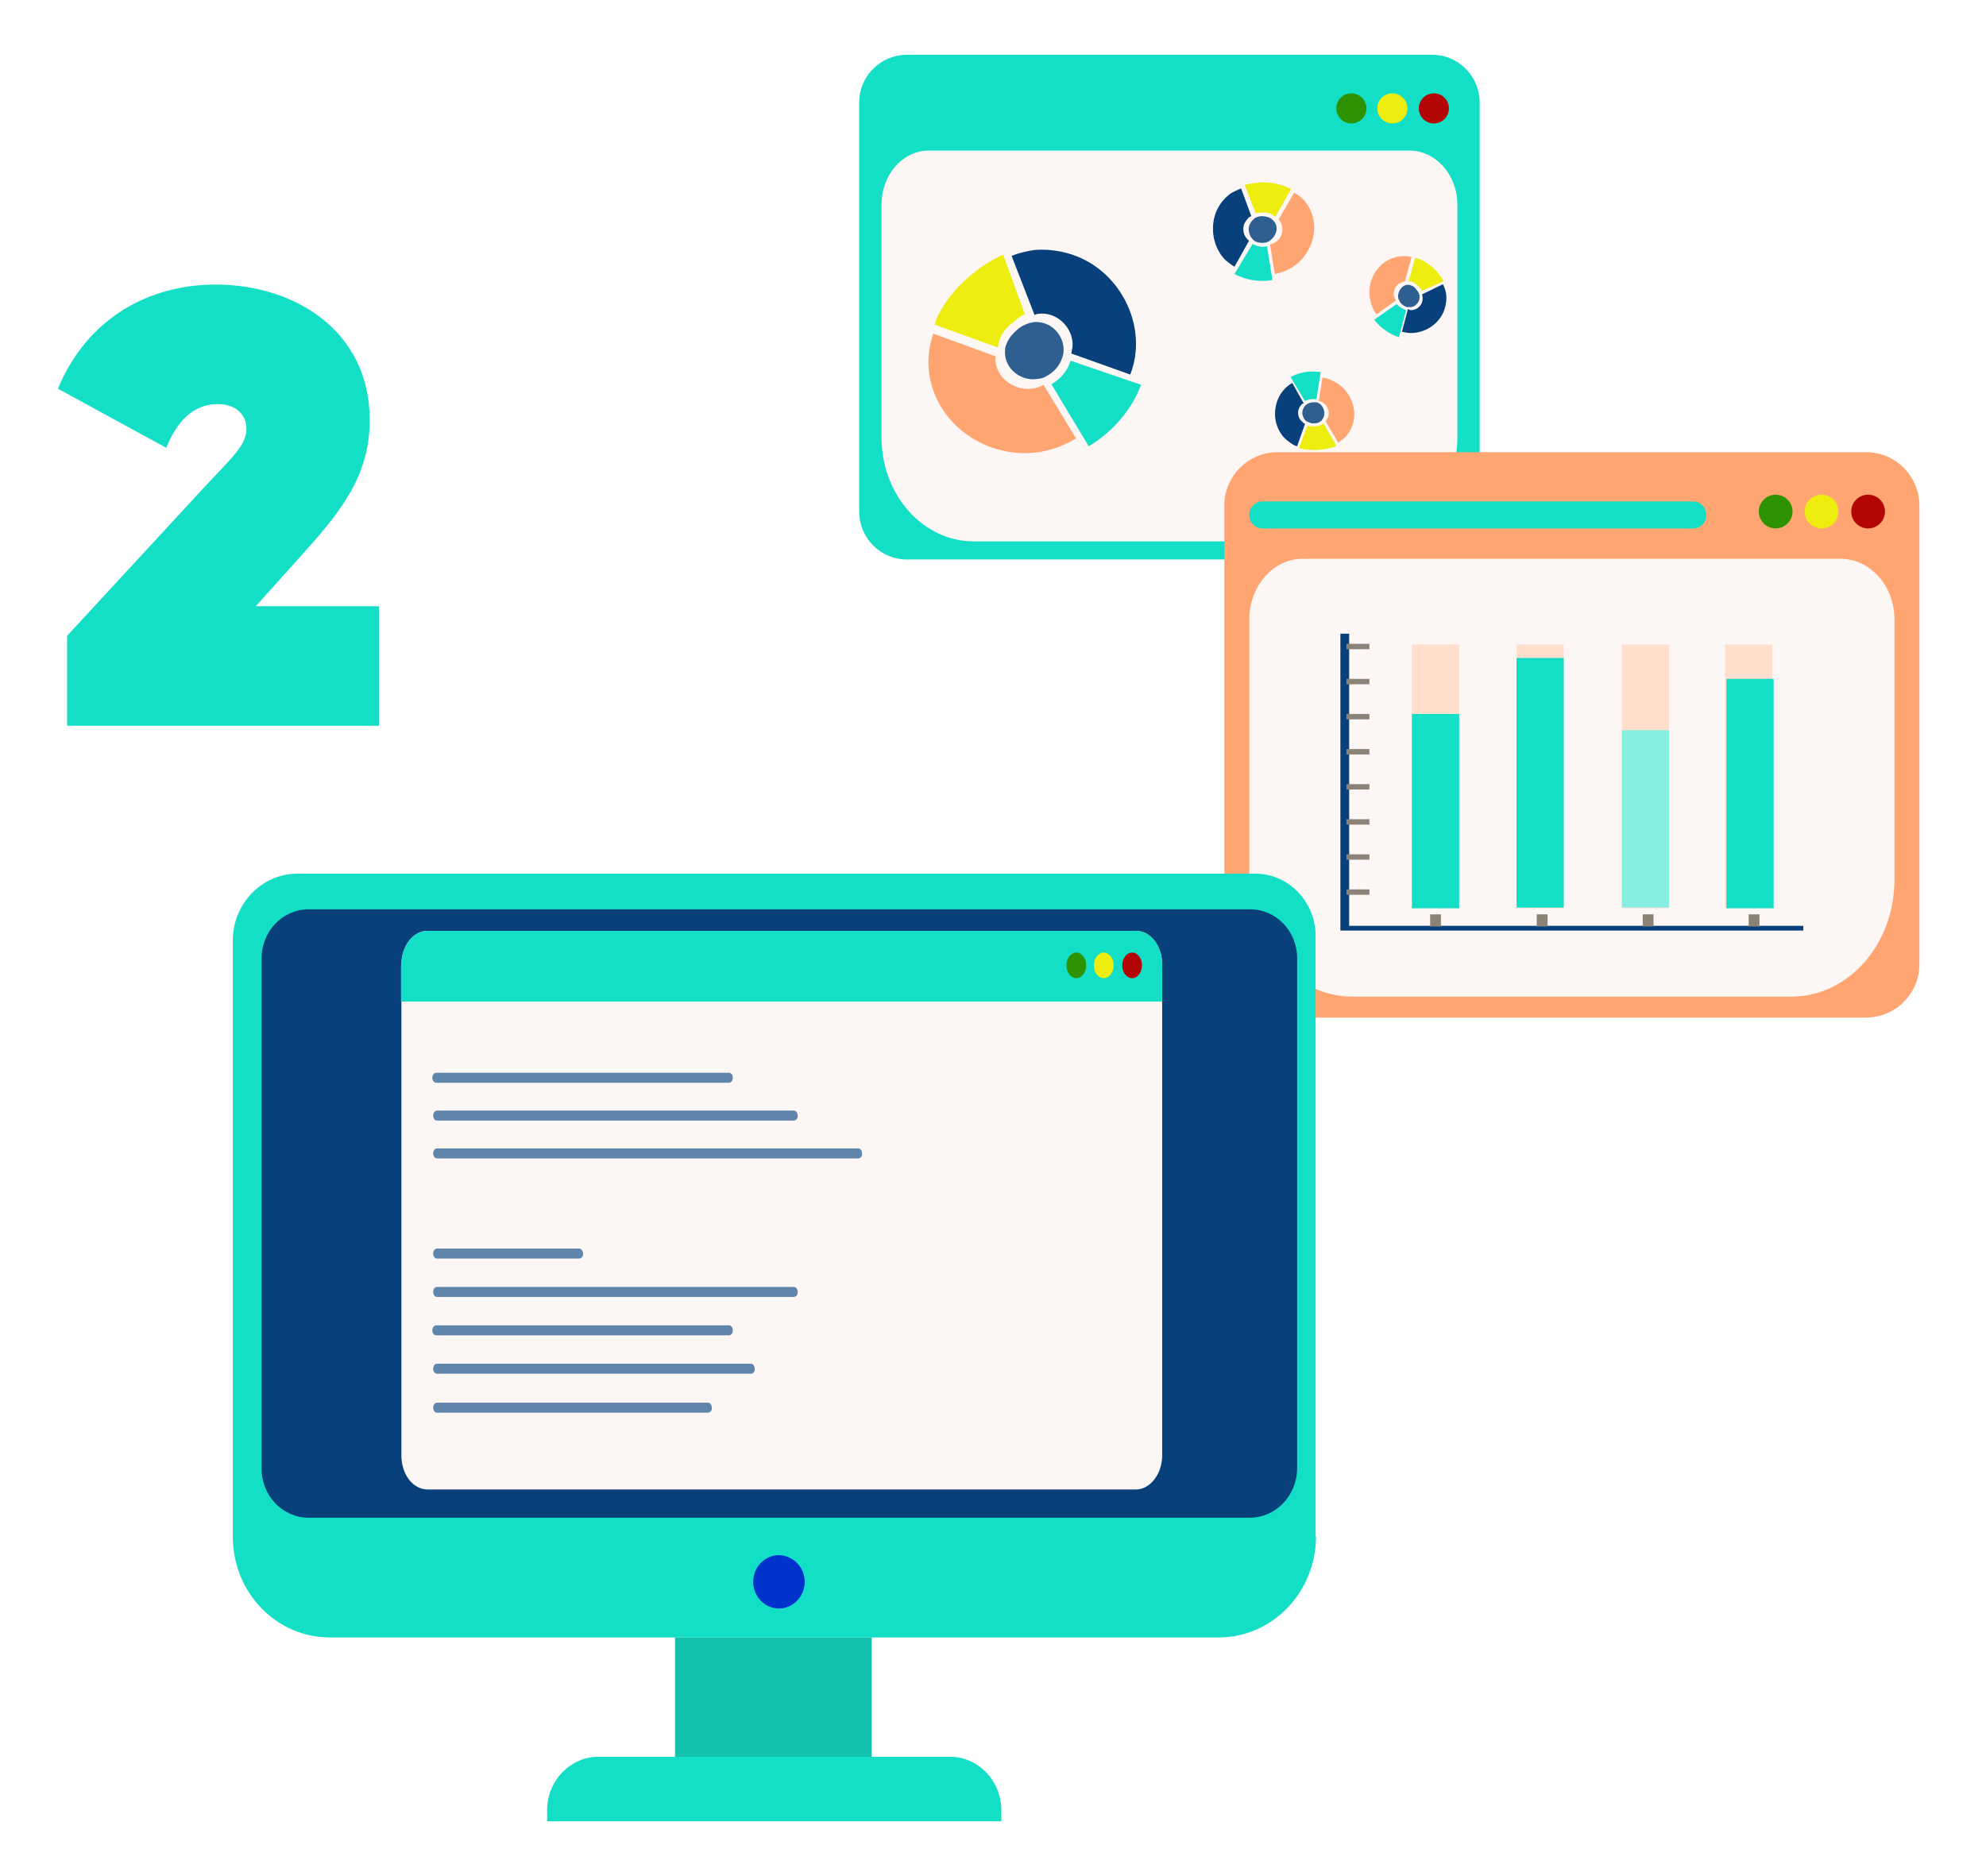
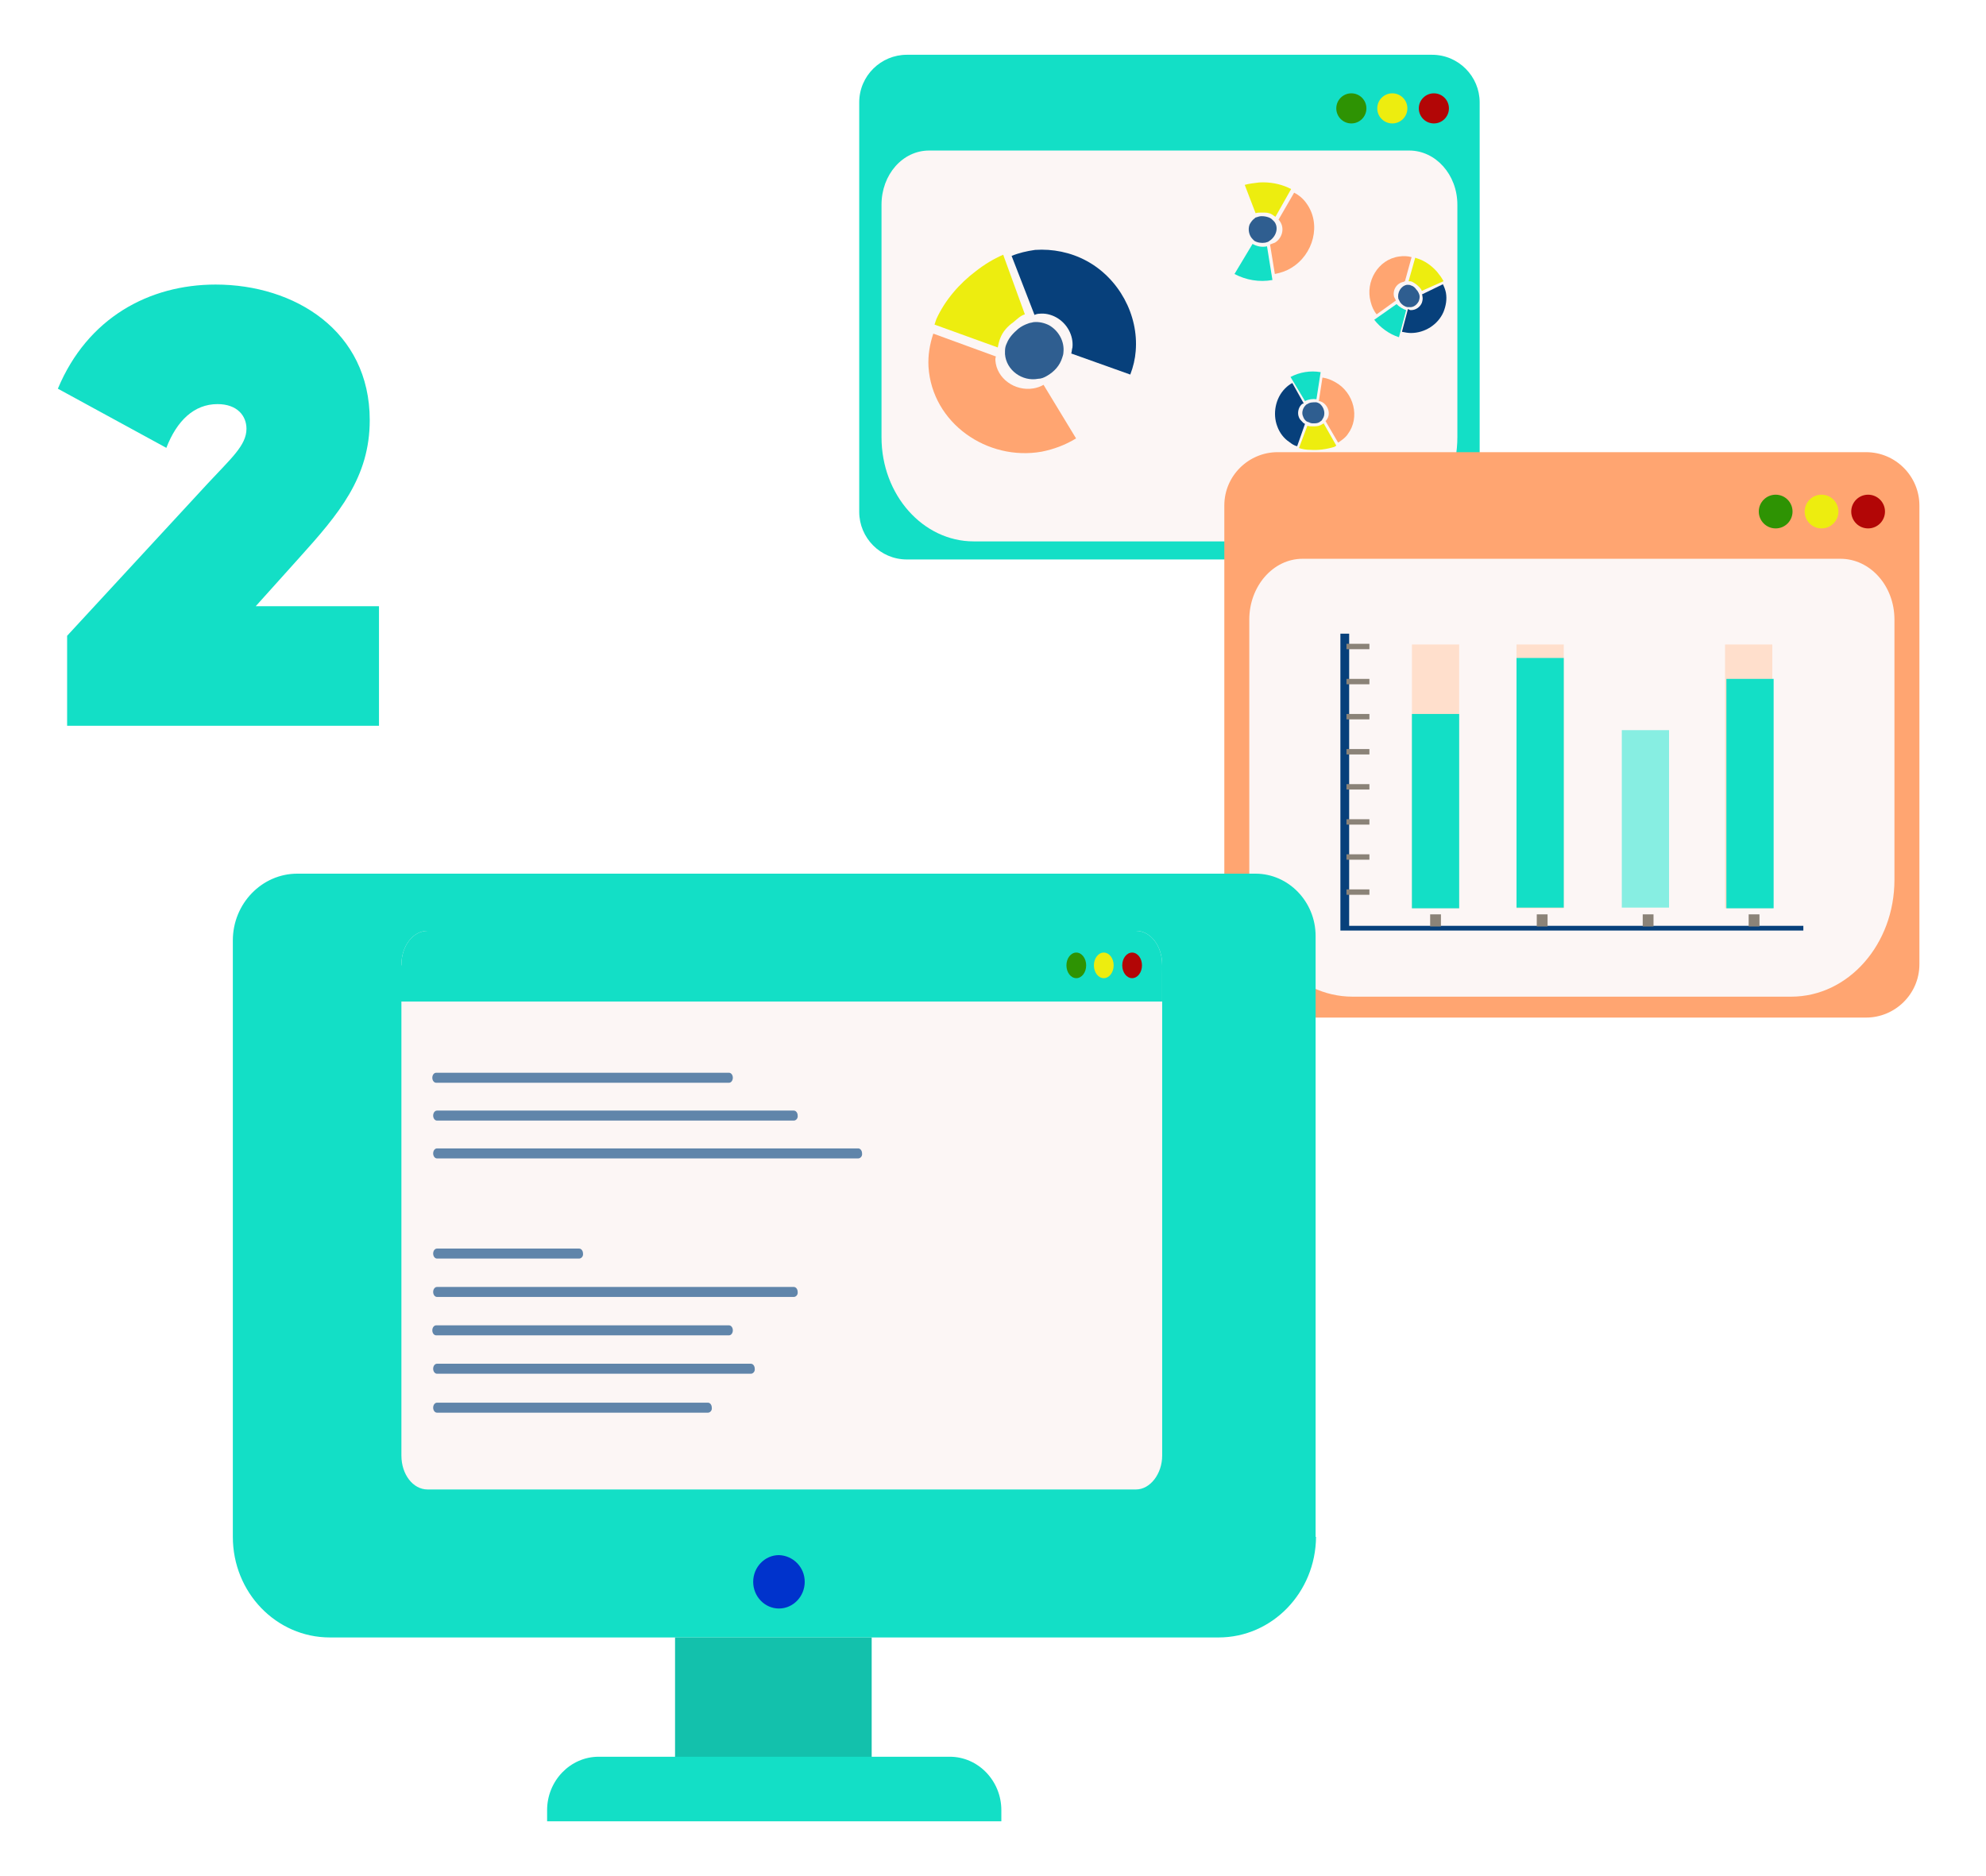
<svg xmlns="http://www.w3.org/2000/svg" width="145" height="137" viewBox="0 0 145 137" fill="none">
  <g filter="url(#filter0_d)">
    <path d="M4.9 49H27.67V40.27H18.67L21.865 36.715C24.745 33.52 26.995 30.865 26.995 26.68C26.995 20.155 21.505 16.78 15.745 16.78C10.885 16.78 6.385 19.21 4.225 24.385L12.145 28.705C12.91 26.725 14.17 25.51 15.88 25.51C17.32 25.51 17.995 26.365 17.995 27.31C17.995 28.525 16.87 29.47 15.16 31.315L4.9 42.43V49Z" fill="#13DFC6" />
  </g>
  <g filter="url(#filter1_d)">
    <path d="M108.032 33.38C108.032 35.315 106.448 36.855 104.557 36.855H66.207C64.272 36.855 62.733 35.271 62.733 33.38V3.474C62.733 1.539 64.316 0 66.207 0H104.557C106.492 0 108.032 1.583 108.032 3.474V33.38Z" fill="#13DFC6" />
    <path d="M64.36 10.951V27.927C64.36 32.149 67.394 35.535 71.089 35.535H99.675C103.413 35.535 106.404 32.105 106.404 27.927V10.951C106.404 8.752 104.821 6.993 102.886 6.993H67.834C65.899 6.993 64.36 8.752 64.36 10.951Z" fill="#FCF6F5" />
    <path d="M93.298 5.014H65.195C64.756 5.014 64.36 4.618 64.36 4.178V4.09C64.36 3.65 64.756 3.254 65.195 3.254H93.298C93.738 3.254 94.134 3.65 94.134 4.09V4.178C94.134 4.618 93.738 5.014 93.298 5.014Z" fill="#13DFC6" />
    <path d="M101.655 5.014C102.262 5.014 102.754 4.521 102.754 3.914C102.754 3.307 102.262 2.815 101.655 2.815C101.047 2.815 100.555 3.307 100.555 3.914C100.555 4.521 101.047 5.014 101.655 5.014Z" fill="#EDED0F" />
    <path d="M98.664 5.014C99.271 5.014 99.763 4.521 99.763 3.914C99.763 3.307 99.271 2.815 98.664 2.815C98.057 2.815 97.564 3.307 97.564 3.914C97.564 4.521 98.057 5.014 98.664 5.014Z" fill="#2E9303" />
    <path d="M104.689 5.014C105.296 5.014 105.788 4.521 105.788 3.914C105.788 3.307 105.296 2.815 104.689 2.815C104.082 2.815 103.589 3.307 103.589 3.914C103.589 4.521 104.082 5.014 104.689 5.014Z" fill="#B20606" />
    <path d="M71.264 15.789C71.88 15.305 72.54 14.909 73.244 14.601L74.827 18.955C74.519 19.043 74.255 19.307 73.991 19.527C73.552 19.835 73.2 20.231 73.024 20.714C72.936 20.934 72.892 21.154 72.848 21.374L68.23 19.703C68.274 19.571 68.318 19.439 68.362 19.307C68.978 17.944 70.033 16.712 71.264 15.789Z" fill="#EDED0F" />
    <path d="M78.301 21.374C78.389 20.494 77.906 19.615 77.114 19.175C76.718 18.955 76.278 18.867 75.882 18.911C75.751 18.911 75.618 18.955 75.531 18.999L73.859 14.689C74.387 14.469 74.959 14.337 75.575 14.249C76.85 14.161 78.169 14.425 79.313 15.041C81.688 16.316 83.139 18.999 82.919 21.638C82.875 22.21 82.743 22.781 82.523 23.353L78.213 21.814C78.257 21.682 78.257 21.506 78.301 21.374Z" fill="#07407B" />
-     <path d="M78.169 22.342L83.315 24.101C82.611 25.948 81.204 27.575 79.488 28.587L76.762 24.057C77.421 23.705 77.949 23.046 78.169 22.342Z" fill="#13DFC6" />
    <path d="M72.672 22.298C72.76 23.661 74.123 24.585 75.442 24.365C75.706 24.321 75.97 24.233 76.19 24.101L78.565 28.015C77.773 28.499 76.938 28.807 76.058 28.983C72.1 29.686 68.054 26.916 67.79 22.781C67.746 21.946 67.878 21.154 68.142 20.363L72.716 22.034C72.672 22.122 72.672 22.21 72.672 22.298Z" fill="#FFA571" />
    <path d="M73.376 21.858C73.376 21.77 73.376 21.682 73.376 21.638C73.376 21.418 73.42 21.242 73.508 21.066C73.684 20.626 73.992 20.319 74.344 20.011C74.563 19.835 74.827 19.703 75.091 19.615C75.179 19.571 75.311 19.571 75.443 19.527C75.839 19.483 76.235 19.571 76.587 19.747C77.29 20.142 77.73 20.934 77.642 21.726C77.642 21.858 77.598 21.99 77.554 22.122C77.378 22.693 76.982 23.133 76.454 23.441C76.235 23.573 76.015 23.661 75.795 23.661C74.651 23.881 73.464 23.045 73.376 21.858Z" fill="#2F5E90" />
    <path d="M91.935 9.324C91.583 9.368 91.187 9.412 90.879 9.5L91.671 11.567C91.803 11.523 91.979 11.523 92.155 11.523C92.419 11.523 92.639 11.523 92.859 11.655C92.946 11.699 93.034 11.787 93.122 11.831L94.266 9.807C94.222 9.763 94.134 9.763 94.09 9.719C93.43 9.412 92.683 9.28 91.935 9.324Z" fill="#EDED0F" />
-     <path d="M91.099 13.502C90.791 13.194 90.704 12.754 90.835 12.358C90.924 12.182 91.055 12.006 91.187 11.874C91.231 11.831 91.275 11.831 91.363 11.787L90.616 9.763C90.352 9.851 90.132 9.983 89.868 10.115C89.384 10.467 88.988 10.951 88.769 11.523C88.329 12.71 88.593 14.117 89.472 14.997C89.692 15.173 89.912 15.349 90.132 15.481L91.187 13.59C91.231 13.59 91.143 13.546 91.099 13.502Z" fill="#07407B" />
    <path d="M91.451 13.81L90.131 16.009C90.967 16.448 91.934 16.624 92.902 16.448L92.506 13.986C92.11 14.073 91.759 13.986 91.451 13.81Z" fill="#13DFC6" />
    <path d="M93.43 12.138C93.826 12.666 93.606 13.414 93.078 13.722C92.947 13.765 92.859 13.809 92.727 13.854L93.078 16.009C93.518 15.921 93.914 15.789 94.266 15.569C95.893 14.601 96.509 12.358 95.365 10.819C95.145 10.511 94.838 10.247 94.486 10.071L93.342 12.05C93.386 12.05 93.386 12.094 93.43 12.138Z" fill="#FFA571" />
    <path d="M93.035 12.182C92.991 12.138 92.991 12.138 92.947 12.094C92.859 12.006 92.815 11.962 92.727 11.918C92.551 11.83 92.331 11.786 92.111 11.786C91.979 11.786 91.847 11.83 91.715 11.874C91.671 11.874 91.627 11.918 91.583 11.962C91.451 12.05 91.32 12.226 91.231 12.402C91.1 12.754 91.188 13.194 91.451 13.458C91.495 13.502 91.539 13.546 91.583 13.589C91.803 13.722 92.111 13.765 92.375 13.722C92.507 13.678 92.595 13.678 92.683 13.589C93.167 13.282 93.386 12.622 93.035 12.182Z" fill="#2F5E90" />
    <path d="M95.674 28.85C95.366 28.85 95.102 28.806 94.838 28.718L95.454 27.091C95.586 27.135 95.718 27.135 95.85 27.135C96.026 27.135 96.246 27.135 96.422 27.047C96.51 27.003 96.554 26.959 96.641 26.915L97.565 28.543C97.521 28.587 97.477 28.587 97.433 28.631C96.861 28.806 96.246 28.894 95.674 28.85Z" fill="#EDED0F" />
    <path d="M95.014 25.552C94.794 25.772 94.706 26.168 94.838 26.476C94.882 26.608 95.014 26.739 95.146 26.871C95.19 26.915 95.234 26.915 95.278 26.959L94.706 28.587C94.486 28.543 94.31 28.411 94.135 28.279C93.739 28.015 93.431 27.619 93.255 27.135C92.903 26.212 93.123 25.068 93.827 24.365C94.002 24.189 94.178 24.057 94.354 23.969L95.19 25.464C95.102 25.464 95.058 25.508 95.014 25.552Z" fill="#07407B" />
    <path d="M95.278 25.288L94.223 23.529C94.882 23.177 95.674 23.045 96.422 23.177L96.114 25.156C95.85 25.112 95.542 25.156 95.278 25.288Z" fill="#13DFC6" />
    <path d="M96.861 26.651C97.169 26.256 96.993 25.64 96.553 25.376C96.466 25.332 96.377 25.288 96.29 25.288L96.553 23.573C96.905 23.617 97.213 23.749 97.521 23.925C98.84 24.672 99.324 26.476 98.401 27.707C98.225 27.971 97.961 28.147 97.697 28.323L96.773 26.739C96.817 26.695 96.861 26.695 96.861 26.651Z" fill="#FFA571" />
    <path d="M96.553 26.608C96.553 26.652 96.509 26.652 96.509 26.696C96.465 26.74 96.377 26.784 96.333 26.828C96.201 26.916 96.026 26.916 95.85 26.916C95.718 26.916 95.63 26.872 95.542 26.828C95.498 26.828 95.454 26.784 95.41 26.784C95.278 26.696 95.19 26.564 95.146 26.432C95.014 26.168 95.102 25.816 95.322 25.596C95.366 25.552 95.41 25.508 95.454 25.508C95.63 25.376 95.85 25.376 96.07 25.376C96.157 25.376 96.245 25.42 96.333 25.464C96.685 25.728 96.817 26.256 96.553 26.608Z" fill="#2F5E90" />
    <path d="M104.909 15.833C105.085 16.052 105.261 16.272 105.393 16.536L103.809 17.24C103.765 17.108 103.677 17.02 103.589 16.932C103.458 16.8 103.282 16.668 103.106 16.58C103.018 16.536 102.93 16.536 102.842 16.536L103.326 14.821C103.37 14.821 103.414 14.865 103.458 14.865C104.029 15.041 104.513 15.393 104.909 15.833Z" fill="#EDED0F" />
    <path d="M103.017 18.647C103.369 18.647 103.677 18.427 103.809 18.119C103.853 17.988 103.897 17.812 103.853 17.636C103.853 17.592 103.853 17.548 103.809 17.504L105.348 16.756C105.436 16.932 105.524 17.152 105.568 17.372C105.656 17.856 105.568 18.339 105.392 18.779C104.996 19.703 104.029 20.318 103.017 20.318C102.797 20.318 102.577 20.274 102.357 20.23L102.797 18.559C102.929 18.647 102.973 18.647 103.017 18.647Z" fill="#07407B" />
    <path d="M102.666 18.647L102.139 20.626C101.435 20.406 100.775 19.922 100.335 19.351L101.963 18.207C102.139 18.383 102.402 18.559 102.666 18.647Z" fill="#13DFC6" />
    <path d="M102.49 16.58C101.962 16.668 101.654 17.196 101.786 17.68C101.83 17.768 101.874 17.855 101.918 17.944L100.511 18.955C100.291 18.691 100.159 18.383 100.071 18.031C99.675 16.58 100.599 14.953 102.138 14.733C102.446 14.689 102.754 14.689 103.062 14.777L102.578 16.536C102.578 16.536 102.534 16.536 102.49 16.58Z" fill="#FFA571" />
    <path d="M102.71 16.8C102.754 16.8 102.754 16.8 102.798 16.8C102.886 16.8 102.93 16.8 103.018 16.844C103.193 16.888 103.325 17.02 103.413 17.152C103.501 17.24 103.545 17.328 103.589 17.416C103.589 17.46 103.633 17.504 103.633 17.548C103.677 17.68 103.633 17.856 103.589 17.988C103.457 18.251 103.193 18.471 102.886 18.427C102.842 18.427 102.798 18.427 102.754 18.427C102.534 18.383 102.358 18.251 102.226 18.076C102.182 17.988 102.138 17.899 102.094 17.812C102.006 17.372 102.27 16.888 102.71 16.8Z" fill="#2F5E90" />
  </g>
  <g filter="url(#filter2_d)">
    <path d="M140.138 66.417C140.138 68.585 138.364 70.309 136.245 70.309H93.281C91.113 70.309 89.389 68.536 89.389 66.417V32.913C89.389 30.745 91.162 29.02 93.281 29.02H136.245C138.413 29.02 140.138 30.794 140.138 32.913V66.417Z" fill="#FFA571" />
    <path d="M91.212 41.24V60.258C91.212 64.988 94.612 68.782 98.75 68.782H130.776C134.964 68.782 138.315 64.939 138.315 60.258V41.24C138.315 38.776 136.541 36.805 134.373 36.805H95.104C92.936 36.805 91.212 38.825 91.212 41.24Z" fill="#FCF6F5" />
-     <path d="M123.632 34.588H92.148C91.655 34.588 91.212 34.145 91.212 33.652V33.553C91.212 33.061 91.655 32.617 92.148 32.617H123.632C124.125 32.617 124.568 33.061 124.568 33.553V33.652C124.568 34.194 124.125 34.588 123.632 34.588Z" fill="#13DFC6" />
    <path d="M132.993 34.588C133.673 34.588 134.225 34.037 134.225 33.356C134.225 32.676 133.673 32.125 132.993 32.125C132.313 32.125 131.761 32.676 131.761 33.356C131.761 34.037 132.313 34.588 132.993 34.588Z" fill="#EDED0F" />
    <path d="M129.643 34.588C130.323 34.588 130.875 34.037 130.875 33.356C130.875 32.676 130.323 32.125 129.643 32.125C128.963 32.125 128.411 32.676 128.411 33.356C128.411 34.037 128.963 34.588 129.643 34.588Z" fill="#2E9303" />
    <path d="M136.393 34.588C137.073 34.588 137.625 34.037 137.625 33.356C137.625 32.676 137.073 32.125 136.393 32.125C135.713 32.125 135.161 32.676 135.161 33.356C135.161 34.037 135.713 34.588 136.393 34.588Z" fill="#B20606" />
    <path d="M114.172 43.063H110.723V62.328H114.172V43.063Z" fill="#FFDFCC" />
-     <path d="M121.859 43.063H118.41V62.328H121.859V43.063Z" fill="#FFDFCC" />
    <path d="M129.397 43.063H125.948V62.328H129.397V43.063Z" fill="#FFDFCC" />
    <path d="M106.535 43.063H103.086V62.328H106.535V43.063Z" fill="#FFDFCC" />
    <path d="M106.535 48.138H103.086V62.328H106.535V48.138Z" fill="#13DFC6" />
    <path d="M114.172 44.048H110.723V62.279H114.172V44.048Z" fill="#13DFC6" />
    <path d="M121.859 49.32H118.41V62.278H121.859V49.32Z" fill="#87EEE2" />
    <path d="M129.495 45.576H126.046V62.328H129.495V45.576Z" fill="#13DFC6" />
    <path d="M98.504 63.609V42.274H97.864V63.609V63.904V63.954H131.664V63.609H98.504Z" fill="#07407B" />
    <path d="M99.982 43.013H98.307V43.408H99.982V43.013Z" fill="#8B8378" />
    <path d="M99.982 45.576H98.307V45.97H99.982V45.576Z" fill="#8B8378" />
    <path d="M99.982 48.138H98.307V48.532H99.982V48.138Z" fill="#8B8378" />
    <path d="M99.982 50.7H98.307V51.094H99.982V50.7Z" fill="#8B8378" />
    <path d="M99.982 53.262H98.307V53.656H99.982V53.262Z" fill="#8B8378" />
    <path d="M99.982 55.824H98.307V56.218H99.982V55.824Z" fill="#8B8378" />
    <path d="M99.982 58.386H98.307V58.78H99.982V58.386Z" fill="#8B8378" />
    <path d="M99.982 60.948H98.307V61.342H99.982V60.948Z" fill="#8B8378" />
    <path d="M105.205 62.771H104.417V63.658H105.205V62.771Z" fill="#8B8378" />
-     <path d="M112.99 62.771H112.201V63.658H112.99V62.771Z" fill="#8B8378" />
+     <path d="M112.99 62.771H112.201V63.658H112.99V62.771" fill="#8B8378" />
    <path d="M120.725 62.771H119.937V63.658H120.725V62.771Z" fill="#8B8378" />
    <path d="M128.461 62.771H127.672V63.658H128.461V62.771Z" fill="#8B8378" />
  </g>
  <g filter="url(#filter3_d)">
    <path d="M96.054 108.23H17V64.676C17 61.978 19.131 59.8 21.702 59.8H91.665C94.079 59.8 96.054 61.848 96.054 64.351V108.23Z" fill="#13DFC6" />
    <path d="M88.97 115.576H24.084C20.166 115.576 17 112.293 17 108.23H96.085C96.054 112.293 92.888 115.576 88.97 115.576Z" fill="#13DFC6" />
    <path d="M63.642 115.576H49.286V124.645H63.642V115.576Z" fill="#13C1AC" />
    <path d="M73.109 129H39.945V128.187C39.945 126.042 41.638 124.287 43.707 124.287H69.348C71.416 124.287 73.109 126.042 73.109 128.187V129Z" fill="#13DFC6" />
-     <path d="M91.227 106.833H22.548C20.636 106.833 19.1 105.24 19.1 103.257V65.976C19.1 63.993 20.636 62.401 22.548 62.401H91.258C93.17 62.401 94.706 63.993 94.706 65.976V103.257C94.675 105.24 93.139 106.833 91.227 106.833Z" fill="#07407B" />
    <path d="M58.753 111.513C58.753 112.586 57.906 113.463 56.872 113.463C55.838 113.463 54.991 112.586 54.991 111.513C54.991 110.441 55.838 109.563 56.872 109.563C57.906 109.595 58.753 110.441 58.753 111.513Z" fill="#0033CC" />
    <path d="M82.94 104.769H31.219C30.154 104.769 29.307 103.672 29.307 102.291V66.456C29.307 65.074 30.154 63.977 31.219 63.977H82.94C84.005 63.977 84.852 65.074 84.852 66.456V102.291C84.852 103.631 83.974 104.769 82.94 104.769Z" fill="#FCF6F5" />
    <path d="M82.94 69.015H31.219C30.154 69.015 29.307 67.918 29.307 66.537V66.456C29.307 65.074 30.154 63.977 31.219 63.977H82.94C84.005 63.977 84.852 65.074 84.852 66.456V66.537C84.852 67.918 83.974 69.015 82.94 69.015Z" fill="#13DFC6" />
    <path d="M84.851 66.496H29.275V69.137H84.851V66.496Z" fill="#13DFC6" />
    <path d="M80.588 67.431C80.986 67.431 81.309 67.012 81.309 66.496C81.309 65.98 80.986 65.562 80.588 65.562C80.19 65.562 79.867 65.98 79.867 66.496C79.867 67.012 80.19 67.431 80.588 67.431Z" fill="#EDED0F" />
    <path d="M78.582 67.431C78.98 67.431 79.303 67.012 79.303 66.496C79.303 65.98 78.98 65.562 78.582 65.562C78.184 65.562 77.861 65.98 77.861 66.496C77.861 67.012 78.184 67.431 78.582 67.431Z" fill="#2E9303" />
    <path d="M82.657 67.431C83.055 67.431 83.378 67.012 83.378 66.496C83.378 65.98 83.055 65.562 82.657 65.562C82.259 65.562 81.936 65.98 81.936 66.496C81.936 67.012 82.259 67.431 82.657 67.431Z" fill="#B20606" />
    <path d="M53.223 75.069H31.846C31.689 75.069 31.564 74.906 31.564 74.703C31.564 74.5 31.689 74.338 31.846 74.338H53.223C53.38 74.338 53.505 74.5 53.505 74.703C53.505 74.906 53.38 75.069 53.223 75.069Z" fill="#6085AA" />
    <path d="M57.956 77.832H31.908C31.751 77.832 31.626 77.669 31.626 77.466C31.626 77.263 31.751 77.101 31.908 77.101H57.956C58.113 77.101 58.239 77.263 58.239 77.466C58.27 77.669 58.113 77.832 57.956 77.832Z" fill="#6085AA" />
    <path d="M62.658 80.595H31.908C31.751 80.595 31.626 80.432 31.626 80.229C31.626 80.026 31.751 79.863 31.908 79.863H62.658C62.815 79.863 62.94 80.026 62.94 80.229C62.972 80.432 62.815 80.595 62.658 80.595Z" fill="#6085AA" />
    <path d="M42.283 87.908H31.908C31.751 87.908 31.626 87.745 31.626 87.542C31.626 87.339 31.751 87.177 31.908 87.177H42.283C42.44 87.177 42.566 87.339 42.566 87.542C42.597 87.745 42.44 87.908 42.283 87.908Z" fill="#6085AA" />
    <path d="M57.956 90.711H31.908C31.751 90.711 31.626 90.549 31.626 90.346C31.626 90.142 31.751 89.98 31.908 89.98H57.956C58.113 89.98 58.239 90.142 58.239 90.346C58.27 90.549 58.113 90.711 57.956 90.711Z" fill="#6085AA" />
    <path d="M53.223 93.514H31.846C31.689 93.514 31.564 93.352 31.564 93.149C31.564 92.946 31.689 92.783 31.846 92.783H53.223C53.38 92.783 53.505 92.946 53.505 93.149C53.505 93.352 53.38 93.514 53.223 93.514Z" fill="#6085AA" />
    <path d="M54.822 96.318H31.908C31.751 96.318 31.626 96.156 31.626 95.952C31.626 95.749 31.751 95.587 31.908 95.587H54.822C54.978 95.587 55.104 95.749 55.104 95.952C55.135 96.156 54.978 96.318 54.822 96.318Z" fill="#6085AA" />
    <path d="M51.687 99.162H31.908C31.751 99.162 31.626 99 31.626 98.797C31.626 98.593 31.751 98.431 31.908 98.431H51.687C51.844 98.431 51.969 98.593 51.969 98.797C52.001 99 51.844 99.162 51.687 99.162Z" fill="#6085AA" />
  </g>
  <defs>
    <filter id="filter0_d" x="0.225" y="16.78" width="31.445" height="40.22" filterUnits="userSpaceOnUse" color-interpolation-filters="sRGB">
      <feFlood flood-opacity="0" result="BackgroundImageFix" />
      <feColorMatrix in="SourceAlpha" type="matrix" values="0 0 0 0 0 0 0 0 0 0 0 0 0 0 0 0 0 0 127 0" result="hardAlpha" />
      <feOffset dy="4" />
      <feGaussianBlur stdDeviation="2" />
      <feColorMatrix type="matrix" values="0 0 0 0 0 0 0 0 0 0 0 0 0 0 0 0 0 0 0.25 0" />
      <feBlend mode="normal" in2="BackgroundImageFix" result="effect1_dropShadow" />
      <feBlend mode="normal" in="SourceGraphic" in2="effect1_dropShadow" result="shape" />
    </filter>
    <filter id="filter1_d" x="58.733" y="0" width="53.299" height="44.855" filterUnits="userSpaceOnUse" color-interpolation-filters="sRGB">
      <feFlood flood-opacity="0" result="BackgroundImageFix" />
      <feColorMatrix in="SourceAlpha" type="matrix" values="0 0 0 0 0 0 0 0 0 0 0 0 0 0 0 0 0 0 127 0" result="hardAlpha" />
      <feOffset dy="4" />
      <feGaussianBlur stdDeviation="2" />
      <feColorMatrix type="matrix" values="0 0 0 0 0 0 0 0 0 0 0 0 0 0 0 0 0 0 0.25 0" />
      <feBlend mode="normal" in2="BackgroundImageFix" result="effect1_dropShadow" />
      <feBlend mode="normal" in="SourceGraphic" in2="effect1_dropShadow" result="shape" />
    </filter>
    <filter id="filter2_d" x="85.389" y="29.02" width="58.749" height="49.289" filterUnits="userSpaceOnUse" color-interpolation-filters="sRGB">
      <feFlood flood-opacity="0" result="BackgroundImageFix" />
      <feColorMatrix in="SourceAlpha" type="matrix" values="0 0 0 0 0 0 0 0 0 0 0 0 0 0 0 0 0 0 127 0" result="hardAlpha" />
      <feOffset dy="4" />
      <feGaussianBlur stdDeviation="2" />
      <feColorMatrix type="matrix" values="0 0 0 0 0 0 0 0 0 0 0 0 0 0 0 0 0 0 0.25 0" />
      <feBlend mode="normal" in2="BackgroundImageFix" result="effect1_dropShadow" />
      <feBlend mode="normal" in="SourceGraphic" in2="effect1_dropShadow" result="shape" />
    </filter>
    <filter id="filter3_d" x="13" y="59.8" width="87.085" height="77.2" filterUnits="userSpaceOnUse" color-interpolation-filters="sRGB">
      <feFlood flood-opacity="0" result="BackgroundImageFix" />
      <feColorMatrix in="SourceAlpha" type="matrix" values="0 0 0 0 0 0 0 0 0 0 0 0 0 0 0 0 0 0 127 0" result="hardAlpha" />
      <feOffset dy="4" />
      <feGaussianBlur stdDeviation="2" />
      <feColorMatrix type="matrix" values="0 0 0 0 0 0 0 0 0 0 0 0 0 0 0 0 0 0 0.25 0" />
      <feBlend mode="normal" in2="BackgroundImageFix" result="effect1_dropShadow" />
      <feBlend mode="normal" in="SourceGraphic" in2="effect1_dropShadow" result="shape" />
    </filter>
  </defs>
</svg>